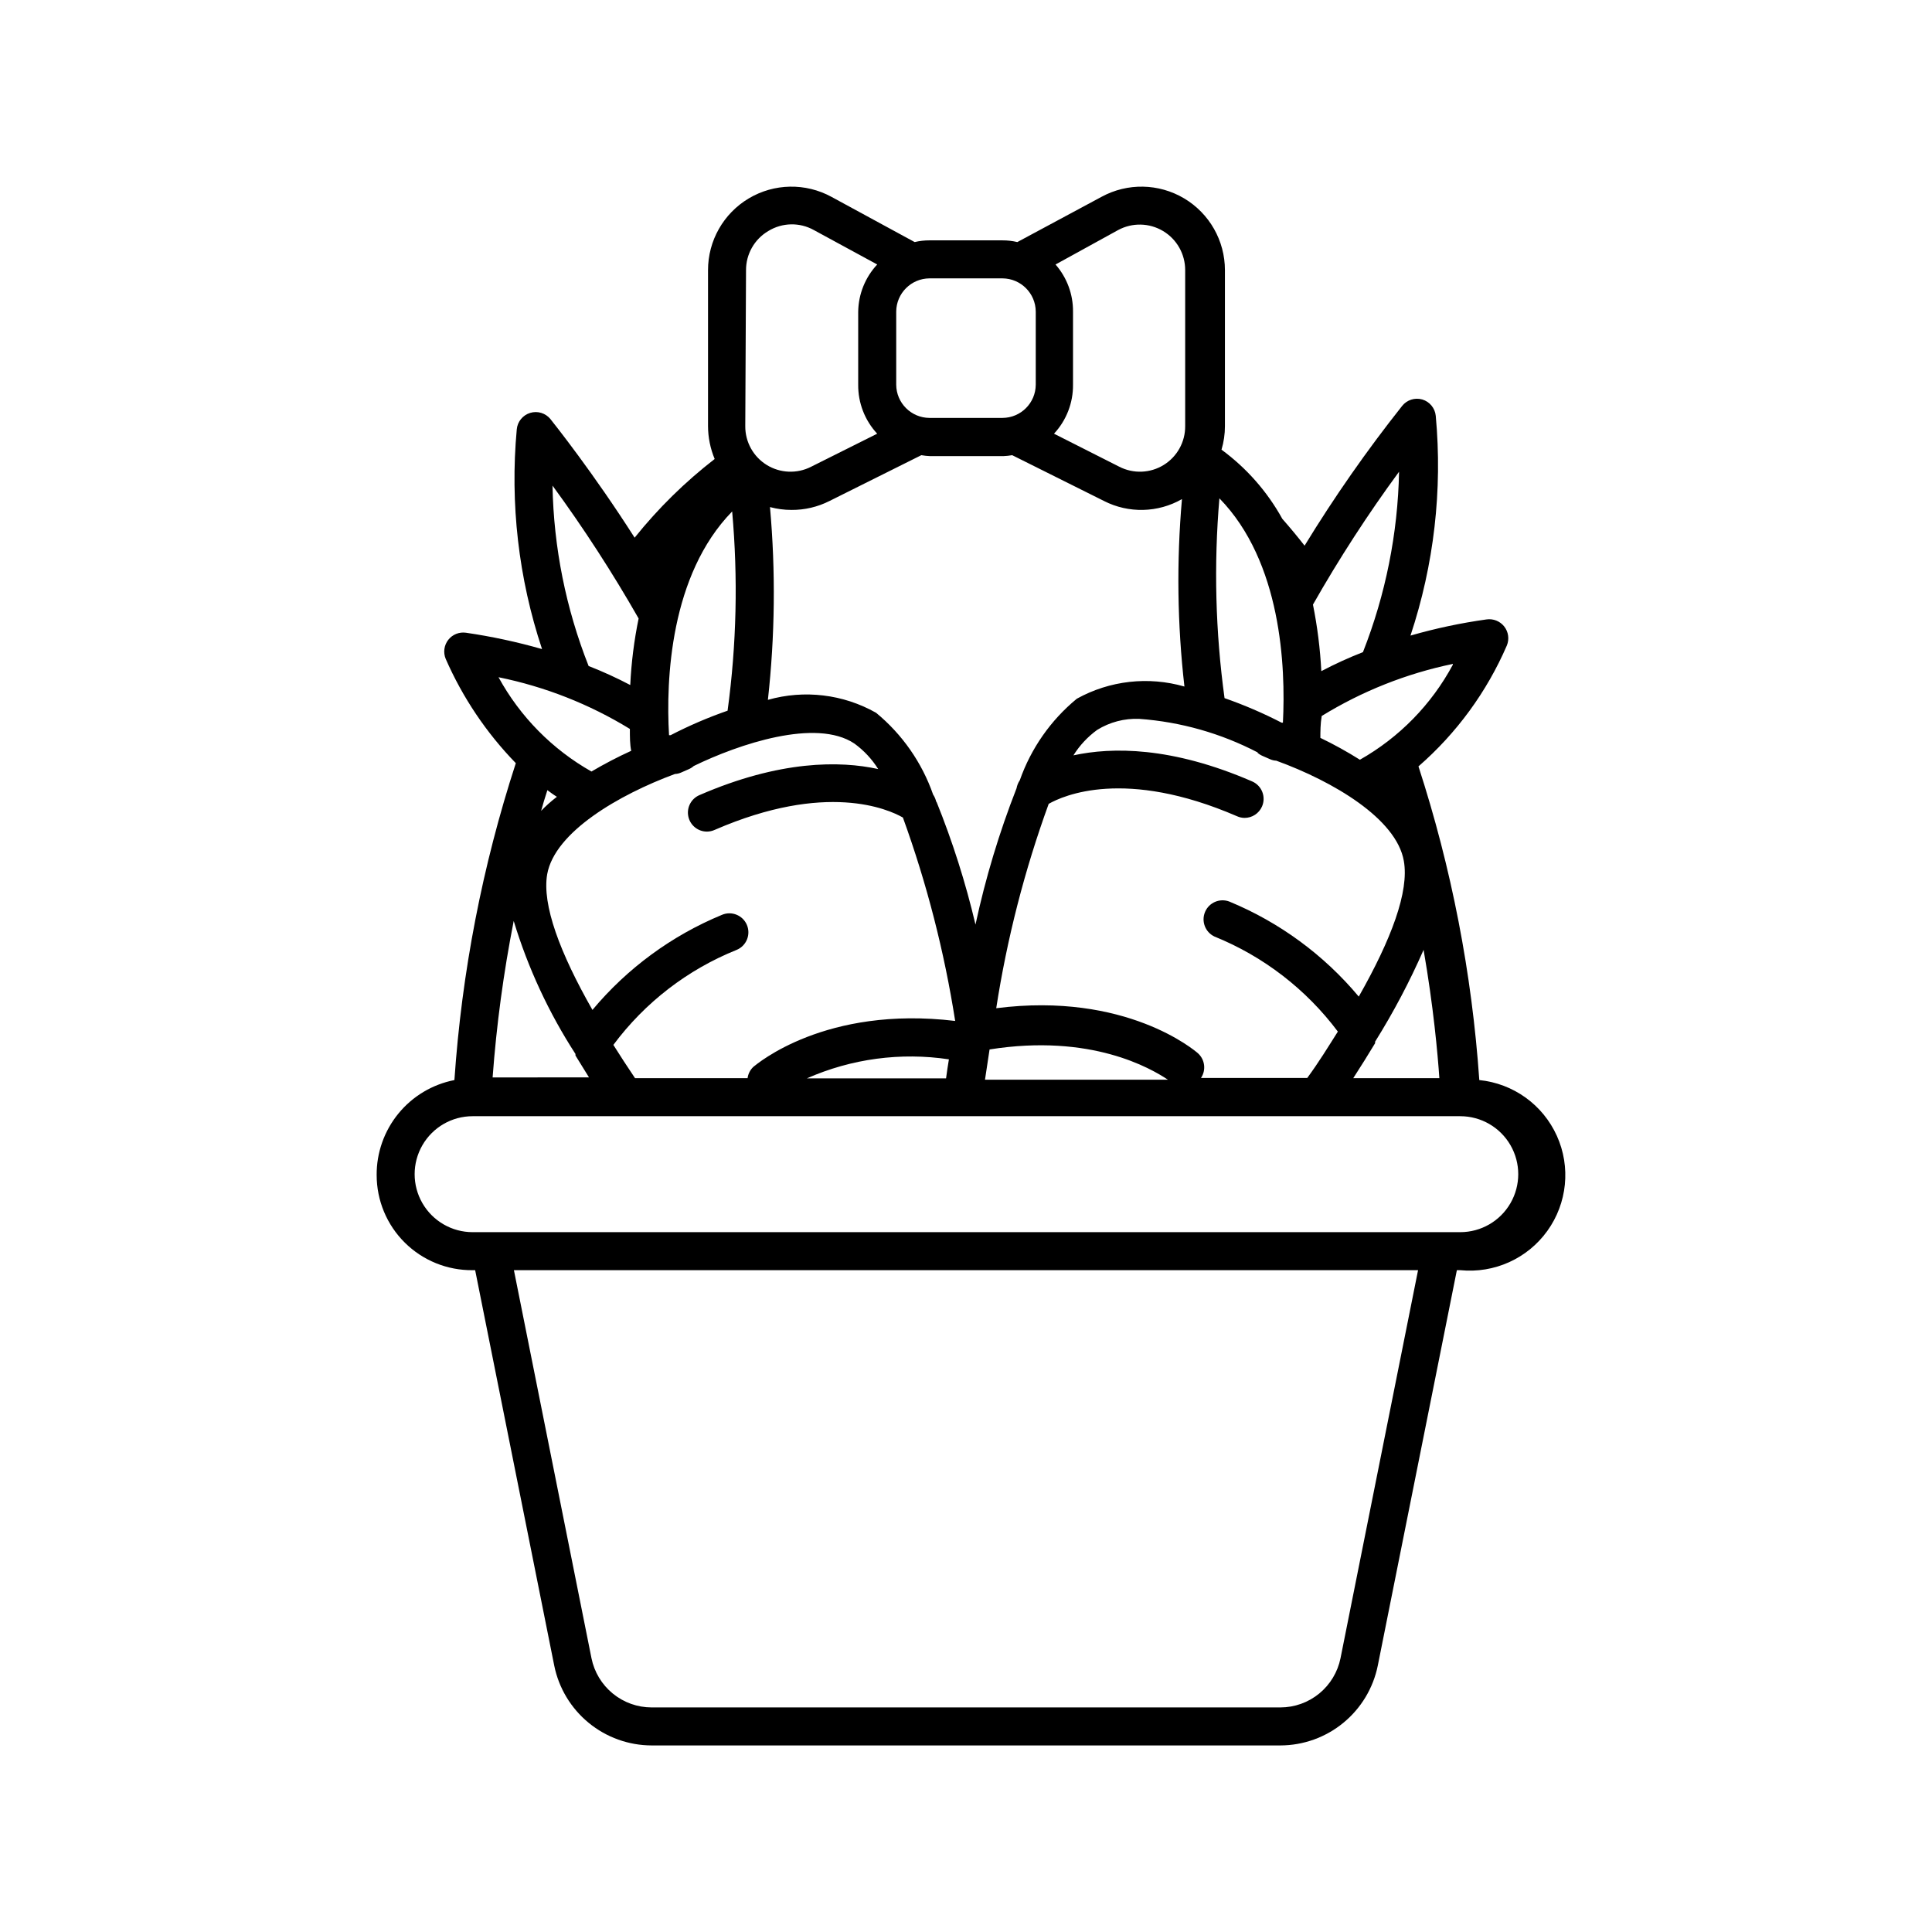
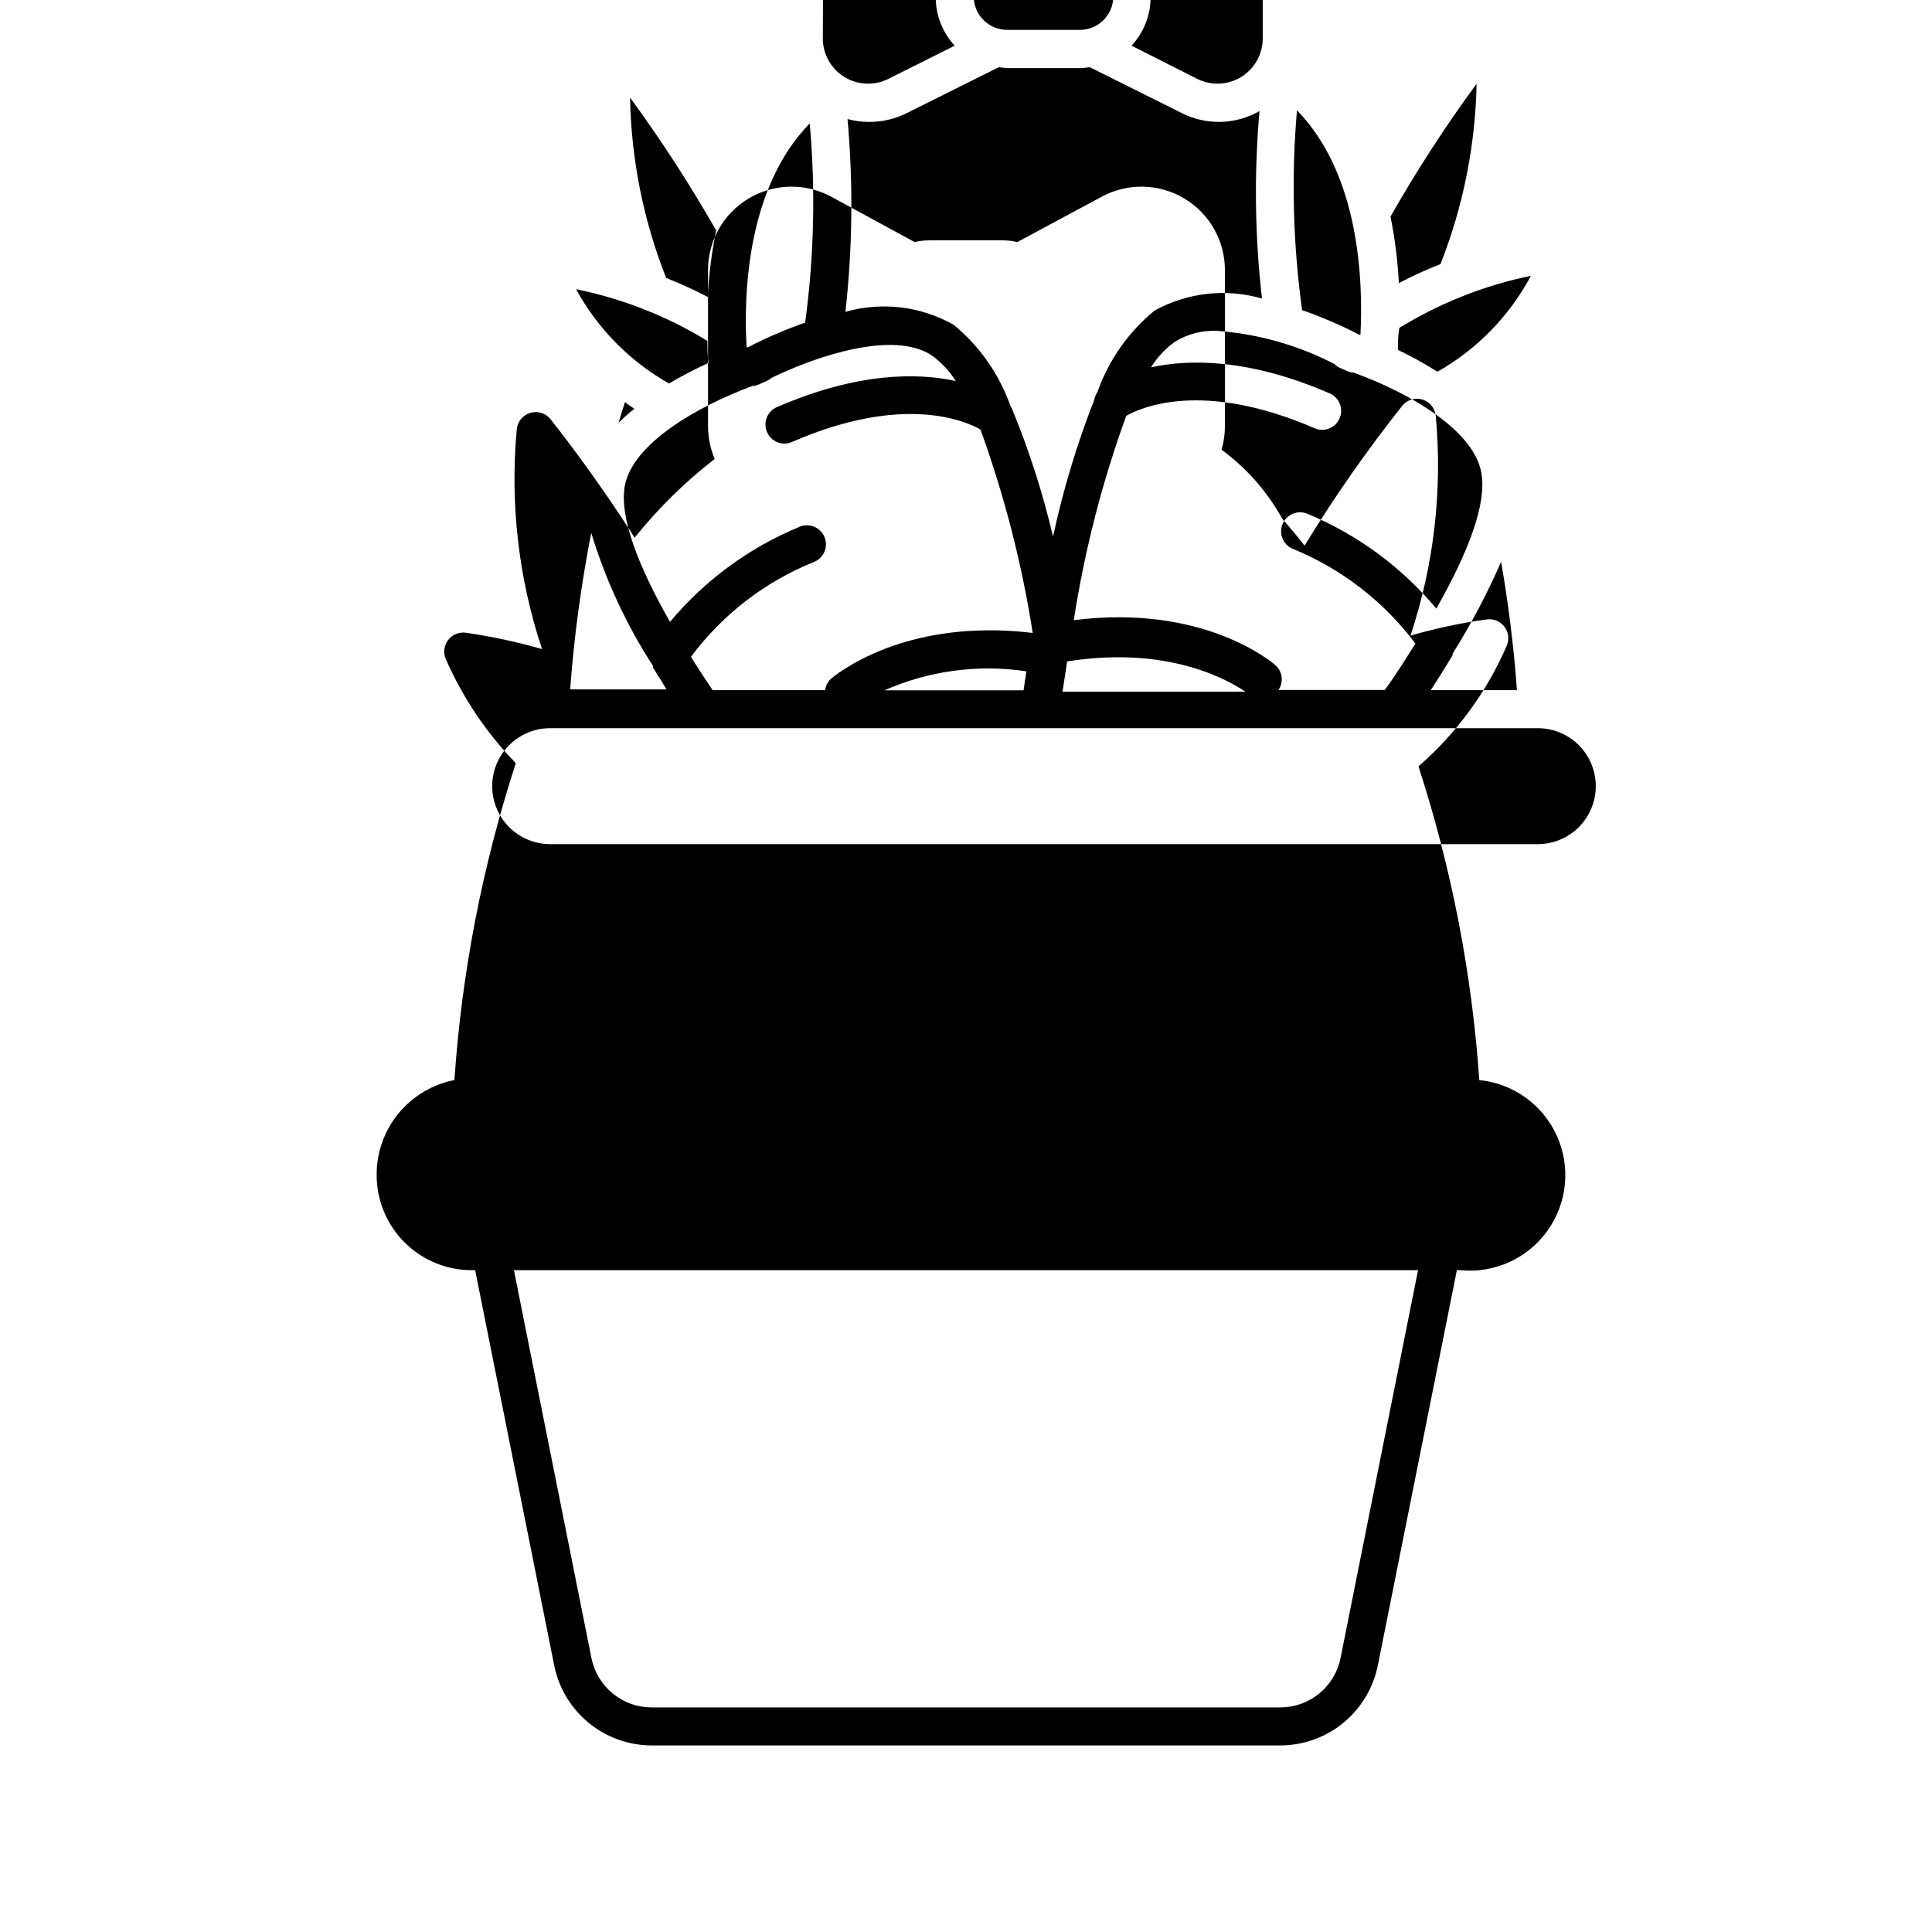
<svg xmlns="http://www.w3.org/2000/svg" fill="#000000" width="800px" height="800px" version="1.1" viewBox="144 144 512 512">
-   <path d="m243.82 455.42c0 6.723 2.688 13.172 7.469 17.902 4.777 4.731 11.25 7.356 17.977 7.289h0.656l20.957 104.79c1.203 5.957 4.43 11.312 9.129 15.168 4.699 3.856 10.586 5.973 16.664 5.988h166.66c6.078-0.016 11.965-2.133 16.664-5.988 4.699-3.856 7.926-9.211 9.133-15.168l20.957-104.79h0.906c9 0.898 17.797-3.07 23.074-10.414 5.281-7.344 6.242-16.949 2.519-25.191-3.719-8.242-11.555-13.875-20.555-14.777-1.949-28.266-7.363-56.184-16.121-83.129 10.105-8.793 18.113-19.742 23.426-32.043 0.691-1.684 0.422-3.609-0.703-5.035-1.117-1.414-2.906-2.125-4.688-1.867-6.809 0.949-13.547 2.379-20.152 4.285 6.234-18.742 8.516-38.574 6.699-58.242-0.199-2.035-1.613-3.75-3.574-4.332-1.965-0.562-4.074 0.113-5.34 1.715-9.363 11.805-17.992 24.172-25.848 37.027-1.883-2.418-3.848-4.785-5.894-7.106v0.004c-3.981-7.211-9.48-13.469-16.121-18.34 0.605-2.027 0.914-4.133 0.906-6.246v-41.312c0.008-7.809-4.102-15.043-10.812-19.035-6.711-3.992-15.027-4.148-21.883-0.414l-22.32 11.992c-1.289-0.305-2.606-0.457-3.93-0.453h-19.348c-1.32-0.004-2.641 0.148-3.93 0.453l-22.066-11.992c-6.856-3.734-15.176-3.578-21.887 0.414-6.711 3.992-10.82 11.227-10.809 19.035v41.312c0.008 2.992 0.609 5.953 1.762 8.715-7.867 6.09-14.988 13.09-21.211 20.855-10.984-17.23-21.363-30.23-22.32-31.438h0.004c-1.297-1.582-3.418-2.227-5.371-1.629-1.957 0.598-3.359 2.316-3.547 4.352-1.816 19.668 0.465 39.5 6.699 58.238-6.613-1.891-13.344-3.34-20.152-4.332-1.793-0.262-3.586 0.457-4.703 1.883-1.113 1.43-1.375 3.344-0.688 5.019 4.488 10.262 10.785 19.629 18.59 27.66-8.859 27.219-14.324 55.426-16.273 83.984-5.832 1.141-11.082 4.281-14.844 8.879-3.762 4.602-5.801 10.371-5.762 16.312zm255.43 128.02c-0.746 3.676-2.734 6.981-5.637 9.359-2.898 2.379-6.535 3.68-10.285 3.688h-166.66c-3.75-0.008-7.383-1.309-10.285-3.688-2.902-2.379-4.891-5.684-5.637-9.359l-20.555-102.83h239.61zm22.016-187.72c2.621 15.113 3.727 27.457 4.18 34.008l-22.82-0.004c2.016-3.125 3.981-6.246 5.793-9.27-0.008-0.133-0.008-0.27 0-0.402 4.867-7.789 9.164-15.922 12.848-24.336zm7.758-75.57v-0.004c-5.664 10.559-14.207 19.293-24.637 25.191-3.379-2.129-6.879-4.062-10.477-5.793 0-1.715 0-3.629 0.352-5.793v-0.004c10.699-6.582 22.461-11.254 34.762-13.805zm-14.258-51.141c-0.328 16.379-3.57 32.566-9.57 47.812-3.769 1.473-7.453 3.152-11.035 5.039-0.305-5.926-1.047-11.82-2.215-17.637 6.918-12.168 14.535-23.93 22.82-35.215zm-47.609 7.055c16.426 16.828 17.582 44.586 16.828 59.449h-0.352c-4.879-2.519-9.93-4.691-15.117-6.5-2.414-17.562-2.871-35.34-1.359-53zm10.078 67.41c0.402 0.355 0.863 0.645 1.359 0.855l2.066 0.906c0.492 0.211 1.023 0.332 1.559 0.352 15.113 5.492 31.84 15.367 33.805 26.551 1.461 8.113-3.324 20.809-11.941 35.973h0.004c-9.23-11.047-21.004-19.691-34.309-25.191-2.531-0.957-5.367 0.254-6.426 2.746-1.055 2.492 0.047 5.375 2.496 6.527 12.988 5.262 24.293 13.973 32.695 25.188-2.519 3.981-5.039 8.113-8.113 12.293h-28.16c1.398-2.078 1.055-4.871-0.805-6.547-0.805-0.707-19.043-16.324-53.453-11.941h-0.004c2.859-18.465 7.516-36.602 13.906-54.16 3.828-2.168 20.152-9.574 49.879 3.273 0.633 0.289 1.316 0.445 2.012 0.453 2.012 0.008 3.832-1.18 4.637-3.019 0.539-1.23 0.566-2.625 0.074-3.871-0.492-1.25-1.461-2.25-2.695-2.781-21.363-9.27-37.18-9.117-47.359-6.902h0.004c1.645-2.633 3.785-4.926 6.297-6.75 3.336-2.062 7.215-3.078 11.133-2.922 10.98 0.793 21.68 3.828 31.438 8.918zm-133.56 83.227c-0.855 0.797-1.406 1.867-1.562 3.023h-29.824c-2.016-2.973-3.93-5.945-5.742-8.816 8.367-11.25 19.684-19.969 32.695-25.191 1.242-0.52 2.223-1.516 2.723-2.766 0.504-1.25 0.484-2.648-0.051-3.883-1.105-2.539-4.055-3.711-6.602-2.621-13.305 5.5-25.078 14.145-34.309 25.191-8.613-15.113-13.402-27.859-11.992-35.973 2.016-11.184 18.992-21.059 33.855-26.551h0.004c0.535-0.02 1.066-0.141 1.559-0.352l2.066-0.906c0.496-0.211 0.957-0.5 1.359-0.859 11.891-5.793 32.445-12.746 42.57-5.945l0.004 0.004c2.512 1.824 4.652 4.117 6.297 6.75-10.078-2.215-25.996-2.367-47.359 6.902-2.207 0.941-3.445 3.309-2.957 5.66 0.488 2.352 2.57 4.031 4.973 4.012 0.695-0.012 1.383-0.164 2.016-0.453 29.574-12.848 45.996-5.492 49.879-3.273 6.336 17.48 10.977 35.535 13.852 53.906-34.41-4.133-52.547 11.438-53.453 12.141zm51.793-1.965c-0.301 1.664-0.504 3.324-0.754 5.039h-36.883c11.816-5.211 24.867-6.961 37.637-5.039zm-108.17-65.496c0.555-1.965 1.109-3.879 1.762-5.844 0.805 0.605 1.613 1.211 2.519 1.762v0.004c-1.523 1.16-2.957 2.441-4.281 3.828zm104.84-2.621v0.004c-0.148-0.738-0.441-1.441-0.859-2.066-2.957-8.469-8.188-15.965-15.113-21.664-8.711-4.93-19.039-6.164-28.668-3.426 1.883-16.969 2.07-34.082 0.555-51.086 1.855 0.5 3.769 0.754 5.695 0.754 3.496 0.023 6.953-0.789 10.074-2.367l24.336-12.141c0.781 0.137 1.574 0.219 2.367 0.25h19.348c0.793-0.031 1.582-0.113 2.367-0.25l24.336 12.141h-0.004c6.531 3.328 14.297 3.141 20.656-0.504-1.453 16.539-1.234 33.184 0.656 49.676-9.555-2.754-19.816-1.594-28.516 3.227-6.918 5.688-12.145 13.164-15.113 21.613-0.43 0.637-0.723 1.359-0.859 2.113-4.594 11.73-8.234 23.809-10.883 36.125-2.621-11.129-6.09-22.043-10.375-32.648zm14.105 65.496c26.953-4.281 42.773 5.039 47.258 8.012h-48.469zm17.48-208.02 16.578-9.121c3.738-2.027 8.27-1.934 11.922 0.25 3.648 2.18 5.879 6.129 5.859 10.383v41.312c0.035 4.188-2.117 8.09-5.68 10.293-3.562 2.203-8.02 2.387-11.75 0.488l-17.332-8.766c3.285-3.527 5.09-8.18 5.039-13v-19.348c0.039-4.59-1.613-9.035-4.637-12.492zm-42.219 12.496v-0.004c0.027-4.856 3.961-8.789 8.816-8.816h19.348c4.859 0.027 8.789 3.961 8.816 8.816v19.348c-0.027 4.859-3.957 8.789-8.816 8.816h-19.348c-4.856-0.027-8.789-3.957-8.816-8.816zm-39.801-10.984c-0.02-4.262 2.227-8.215 5.894-10.379 3.688-2.269 8.312-2.367 12.094-0.254l16.777 9.117-0.004 0.004c-3.168 3.394-4.965 7.848-5.035 12.492v19.348c-0.051 4.82 1.754 9.473 5.035 13l-17.531 8.766c-3.731 1.898-8.188 1.715-11.75-0.488-3.562-2.203-5.715-6.106-5.68-10.293zm-3.676 63.934c1.574 17.59 1.168 35.301-1.211 52.797-5.188 1.805-10.238 3.977-15.113 6.5h-0.402c-0.859-14.711 0.301-42.473 16.727-59.297zm-24.789 28.363c-1.195 5.812-1.938 11.707-2.215 17.633-3.582-1.883-7.266-3.566-11.035-5.039-6.023-15.234-9.266-31.43-9.57-47.809 8.266 11.297 15.883 23.055 22.82 35.215zm-37.129 15.566c12.316 2.5 24.098 7.137 34.812 13.703 0 2.168 0 4.082 0.352 5.793v0.004c-3.606 1.641-7.117 3.477-10.531 5.488-10.379-5.871-18.91-14.523-24.633-24.988zm4.031 64.59h-0.004c3.785 12.461 9.297 24.332 16.375 35.266-0.027 0.133-0.027 0.27 0 0.402l3.578 5.793-25.543 0.004c1.027-13.922 2.894-27.77 5.59-41.465zm250.84 51.742c5.492 0 10.562 2.926 13.309 7.684 2.746 4.754 2.746 10.609 0 15.363s-7.816 7.684-13.309 7.684h-261.73c-5.492 0-10.562-2.93-13.309-7.684s-2.746-10.609 0-15.363c2.746-4.758 7.816-7.684 13.309-7.684z" />
+   <path d="m243.82 455.42c0 6.723 2.688 13.172 7.469 17.902 4.777 4.731 11.25 7.356 17.977 7.289h0.656l20.957 104.79c1.203 5.957 4.43 11.312 9.129 15.168 4.699 3.856 10.586 5.973 16.664 5.988h166.66c6.078-0.016 11.965-2.133 16.664-5.988 4.699-3.856 7.926-9.211 9.133-15.168l20.957-104.79h0.906c9 0.898 17.797-3.07 23.074-10.414 5.281-7.344 6.242-16.949 2.519-25.191-3.719-8.242-11.555-13.875-20.555-14.777-1.949-28.266-7.363-56.184-16.121-83.129 10.105-8.793 18.113-19.742 23.426-32.043 0.691-1.684 0.422-3.609-0.703-5.035-1.117-1.414-2.906-2.125-4.688-1.867-6.809 0.949-13.547 2.379-20.152 4.285 6.234-18.742 8.516-38.574 6.699-58.242-0.199-2.035-1.613-3.75-3.574-4.332-1.965-0.562-4.074 0.113-5.34 1.715-9.363 11.805-17.992 24.172-25.848 37.027-1.883-2.418-3.848-4.785-5.894-7.106v0.004c-3.981-7.211-9.48-13.469-16.121-18.34 0.605-2.027 0.914-4.133 0.906-6.246v-41.312c0.008-7.809-4.102-15.043-10.812-19.035-6.711-3.992-15.027-4.148-21.883-0.414l-22.32 11.992c-1.289-0.305-2.606-0.457-3.93-0.453h-19.348c-1.32-0.004-2.641 0.148-3.93 0.453l-22.066-11.992c-6.856-3.734-15.176-3.578-21.887 0.414-6.711 3.992-10.82 11.227-10.809 19.035v41.312c0.008 2.992 0.609 5.953 1.762 8.715-7.867 6.09-14.988 13.09-21.211 20.855-10.984-17.23-21.363-30.23-22.32-31.438h0.004c-1.297-1.582-3.418-2.227-5.371-1.629-1.957 0.598-3.359 2.316-3.547 4.352-1.816 19.668 0.465 39.5 6.699 58.238-6.613-1.891-13.344-3.34-20.152-4.332-1.793-0.262-3.586 0.457-4.703 1.883-1.113 1.43-1.375 3.344-0.688 5.019 4.488 10.262 10.785 19.629 18.59 27.66-8.859 27.219-14.324 55.426-16.273 83.984-5.832 1.141-11.082 4.281-14.844 8.879-3.762 4.602-5.801 10.371-5.762 16.312zm255.43 128.02c-0.746 3.676-2.734 6.981-5.637 9.359-2.898 2.379-6.535 3.68-10.285 3.688h-166.66c-3.75-0.008-7.383-1.309-10.285-3.688-2.902-2.379-4.891-5.684-5.637-9.359l-20.555-102.83h239.61m22.016-187.72c2.621 15.113 3.727 27.457 4.18 34.008l-22.82-0.004c2.016-3.125 3.981-6.246 5.793-9.27-0.008-0.133-0.008-0.27 0-0.402 4.867-7.789 9.164-15.922 12.848-24.336zm7.758-75.57v-0.004c-5.664 10.559-14.207 19.293-24.637 25.191-3.379-2.129-6.879-4.062-10.477-5.793 0-1.715 0-3.629 0.352-5.793v-0.004c10.699-6.582 22.461-11.254 34.762-13.805zm-14.258-51.141c-0.328 16.379-3.57 32.566-9.57 47.812-3.769 1.473-7.453 3.152-11.035 5.039-0.305-5.926-1.047-11.82-2.215-17.637 6.918-12.168 14.535-23.93 22.82-35.215zm-47.609 7.055c16.426 16.828 17.582 44.586 16.828 59.449h-0.352c-4.879-2.519-9.93-4.691-15.117-6.5-2.414-17.562-2.871-35.34-1.359-53zm10.078 67.41c0.402 0.355 0.863 0.645 1.359 0.855l2.066 0.906c0.492 0.211 1.023 0.332 1.559 0.352 15.113 5.492 31.84 15.367 33.805 26.551 1.461 8.113-3.324 20.809-11.941 35.973h0.004c-9.23-11.047-21.004-19.691-34.309-25.191-2.531-0.957-5.367 0.254-6.426 2.746-1.055 2.492 0.047 5.375 2.496 6.527 12.988 5.262 24.293 13.973 32.695 25.188-2.519 3.981-5.039 8.113-8.113 12.293h-28.16c1.398-2.078 1.055-4.871-0.805-6.547-0.805-0.707-19.043-16.324-53.453-11.941h-0.004c2.859-18.465 7.516-36.602 13.906-54.16 3.828-2.168 20.152-9.574 49.879 3.273 0.633 0.289 1.316 0.445 2.012 0.453 2.012 0.008 3.832-1.18 4.637-3.019 0.539-1.23 0.566-2.625 0.074-3.871-0.492-1.25-1.461-2.25-2.695-2.781-21.363-9.27-37.18-9.117-47.359-6.902h0.004c1.645-2.633 3.785-4.926 6.297-6.75 3.336-2.062 7.215-3.078 11.133-2.922 10.98 0.793 21.68 3.828 31.438 8.918zm-133.56 83.227c-0.855 0.797-1.406 1.867-1.562 3.023h-29.824c-2.016-2.973-3.93-5.945-5.742-8.816 8.367-11.25 19.684-19.969 32.695-25.191 1.242-0.52 2.223-1.516 2.723-2.766 0.504-1.25 0.484-2.648-0.051-3.883-1.105-2.539-4.055-3.711-6.602-2.621-13.305 5.5-25.078 14.145-34.309 25.191-8.613-15.113-13.402-27.859-11.992-35.973 2.016-11.184 18.992-21.059 33.855-26.551h0.004c0.535-0.02 1.066-0.141 1.559-0.352l2.066-0.906c0.496-0.211 0.957-0.5 1.359-0.859 11.891-5.793 32.445-12.746 42.57-5.945l0.004 0.004c2.512 1.824 4.652 4.117 6.297 6.75-10.078-2.215-25.996-2.367-47.359 6.902-2.207 0.941-3.445 3.309-2.957 5.66 0.488 2.352 2.57 4.031 4.973 4.012 0.695-0.012 1.383-0.164 2.016-0.453 29.574-12.848 45.996-5.492 49.879-3.273 6.336 17.48 10.977 35.535 13.852 53.906-34.41-4.133-52.547 11.438-53.453 12.141zm51.793-1.965c-0.301 1.664-0.504 3.324-0.754 5.039h-36.883c11.816-5.211 24.867-6.961 37.637-5.039zm-108.17-65.496c0.555-1.965 1.109-3.879 1.762-5.844 0.805 0.605 1.613 1.211 2.519 1.762v0.004c-1.523 1.16-2.957 2.441-4.281 3.828zm104.84-2.621v0.004c-0.148-0.738-0.441-1.441-0.859-2.066-2.957-8.469-8.188-15.965-15.113-21.664-8.711-4.93-19.039-6.164-28.668-3.426 1.883-16.969 2.07-34.082 0.555-51.086 1.855 0.5 3.769 0.754 5.695 0.754 3.496 0.023 6.953-0.789 10.074-2.367l24.336-12.141c0.781 0.137 1.574 0.219 2.367 0.25h19.348c0.793-0.031 1.582-0.113 2.367-0.25l24.336 12.141h-0.004c6.531 3.328 14.297 3.141 20.656-0.504-1.453 16.539-1.234 33.184 0.656 49.676-9.555-2.754-19.816-1.594-28.516 3.227-6.918 5.688-12.145 13.164-15.113 21.613-0.43 0.637-0.723 1.359-0.859 2.113-4.594 11.73-8.234 23.809-10.883 36.125-2.621-11.129-6.09-22.043-10.375-32.648zm14.105 65.496c26.953-4.281 42.773 5.039 47.258 8.012h-48.469zm17.48-208.02 16.578-9.121c3.738-2.027 8.27-1.934 11.922 0.25 3.648 2.18 5.879 6.129 5.859 10.383v41.312c0.035 4.188-2.117 8.09-5.68 10.293-3.562 2.203-8.02 2.387-11.75 0.488l-17.332-8.766c3.285-3.527 5.09-8.18 5.039-13v-19.348c0.039-4.59-1.613-9.035-4.637-12.492zm-42.219 12.496v-0.004c0.027-4.856 3.961-8.789 8.816-8.816h19.348c4.859 0.027 8.789 3.961 8.816 8.816v19.348c-0.027 4.859-3.957 8.789-8.816 8.816h-19.348c-4.856-0.027-8.789-3.957-8.816-8.816zm-39.801-10.984c-0.02-4.262 2.227-8.215 5.894-10.379 3.688-2.269 8.312-2.367 12.094-0.254l16.777 9.117-0.004 0.004c-3.168 3.394-4.965 7.848-5.035 12.492v19.348c-0.051 4.82 1.754 9.473 5.035 13l-17.531 8.766c-3.731 1.898-8.188 1.715-11.75-0.488-3.562-2.203-5.715-6.106-5.68-10.293zm-3.676 63.934c1.574 17.59 1.168 35.301-1.211 52.797-5.188 1.805-10.238 3.977-15.113 6.5h-0.402c-0.859-14.711 0.301-42.473 16.727-59.297zm-24.789 28.363c-1.195 5.812-1.938 11.707-2.215 17.633-3.582-1.883-7.266-3.566-11.035-5.039-6.023-15.234-9.266-31.43-9.57-47.809 8.266 11.297 15.883 23.055 22.82 35.215zm-37.129 15.566c12.316 2.5 24.098 7.137 34.812 13.703 0 2.168 0 4.082 0.352 5.793v0.004c-3.606 1.641-7.117 3.477-10.531 5.488-10.379-5.871-18.91-14.523-24.633-24.988zm4.031 64.59h-0.004c3.785 12.461 9.297 24.332 16.375 35.266-0.027 0.133-0.027 0.27 0 0.402l3.578 5.793-25.543 0.004c1.027-13.922 2.894-27.77 5.59-41.465zm250.84 51.742c5.492 0 10.562 2.926 13.309 7.684 2.746 4.754 2.746 10.609 0 15.363s-7.816 7.684-13.309 7.684h-261.73c-5.492 0-10.562-2.93-13.309-7.684s-2.746-10.609 0-15.363c2.746-4.758 7.816-7.684 13.309-7.684z" />
</svg>